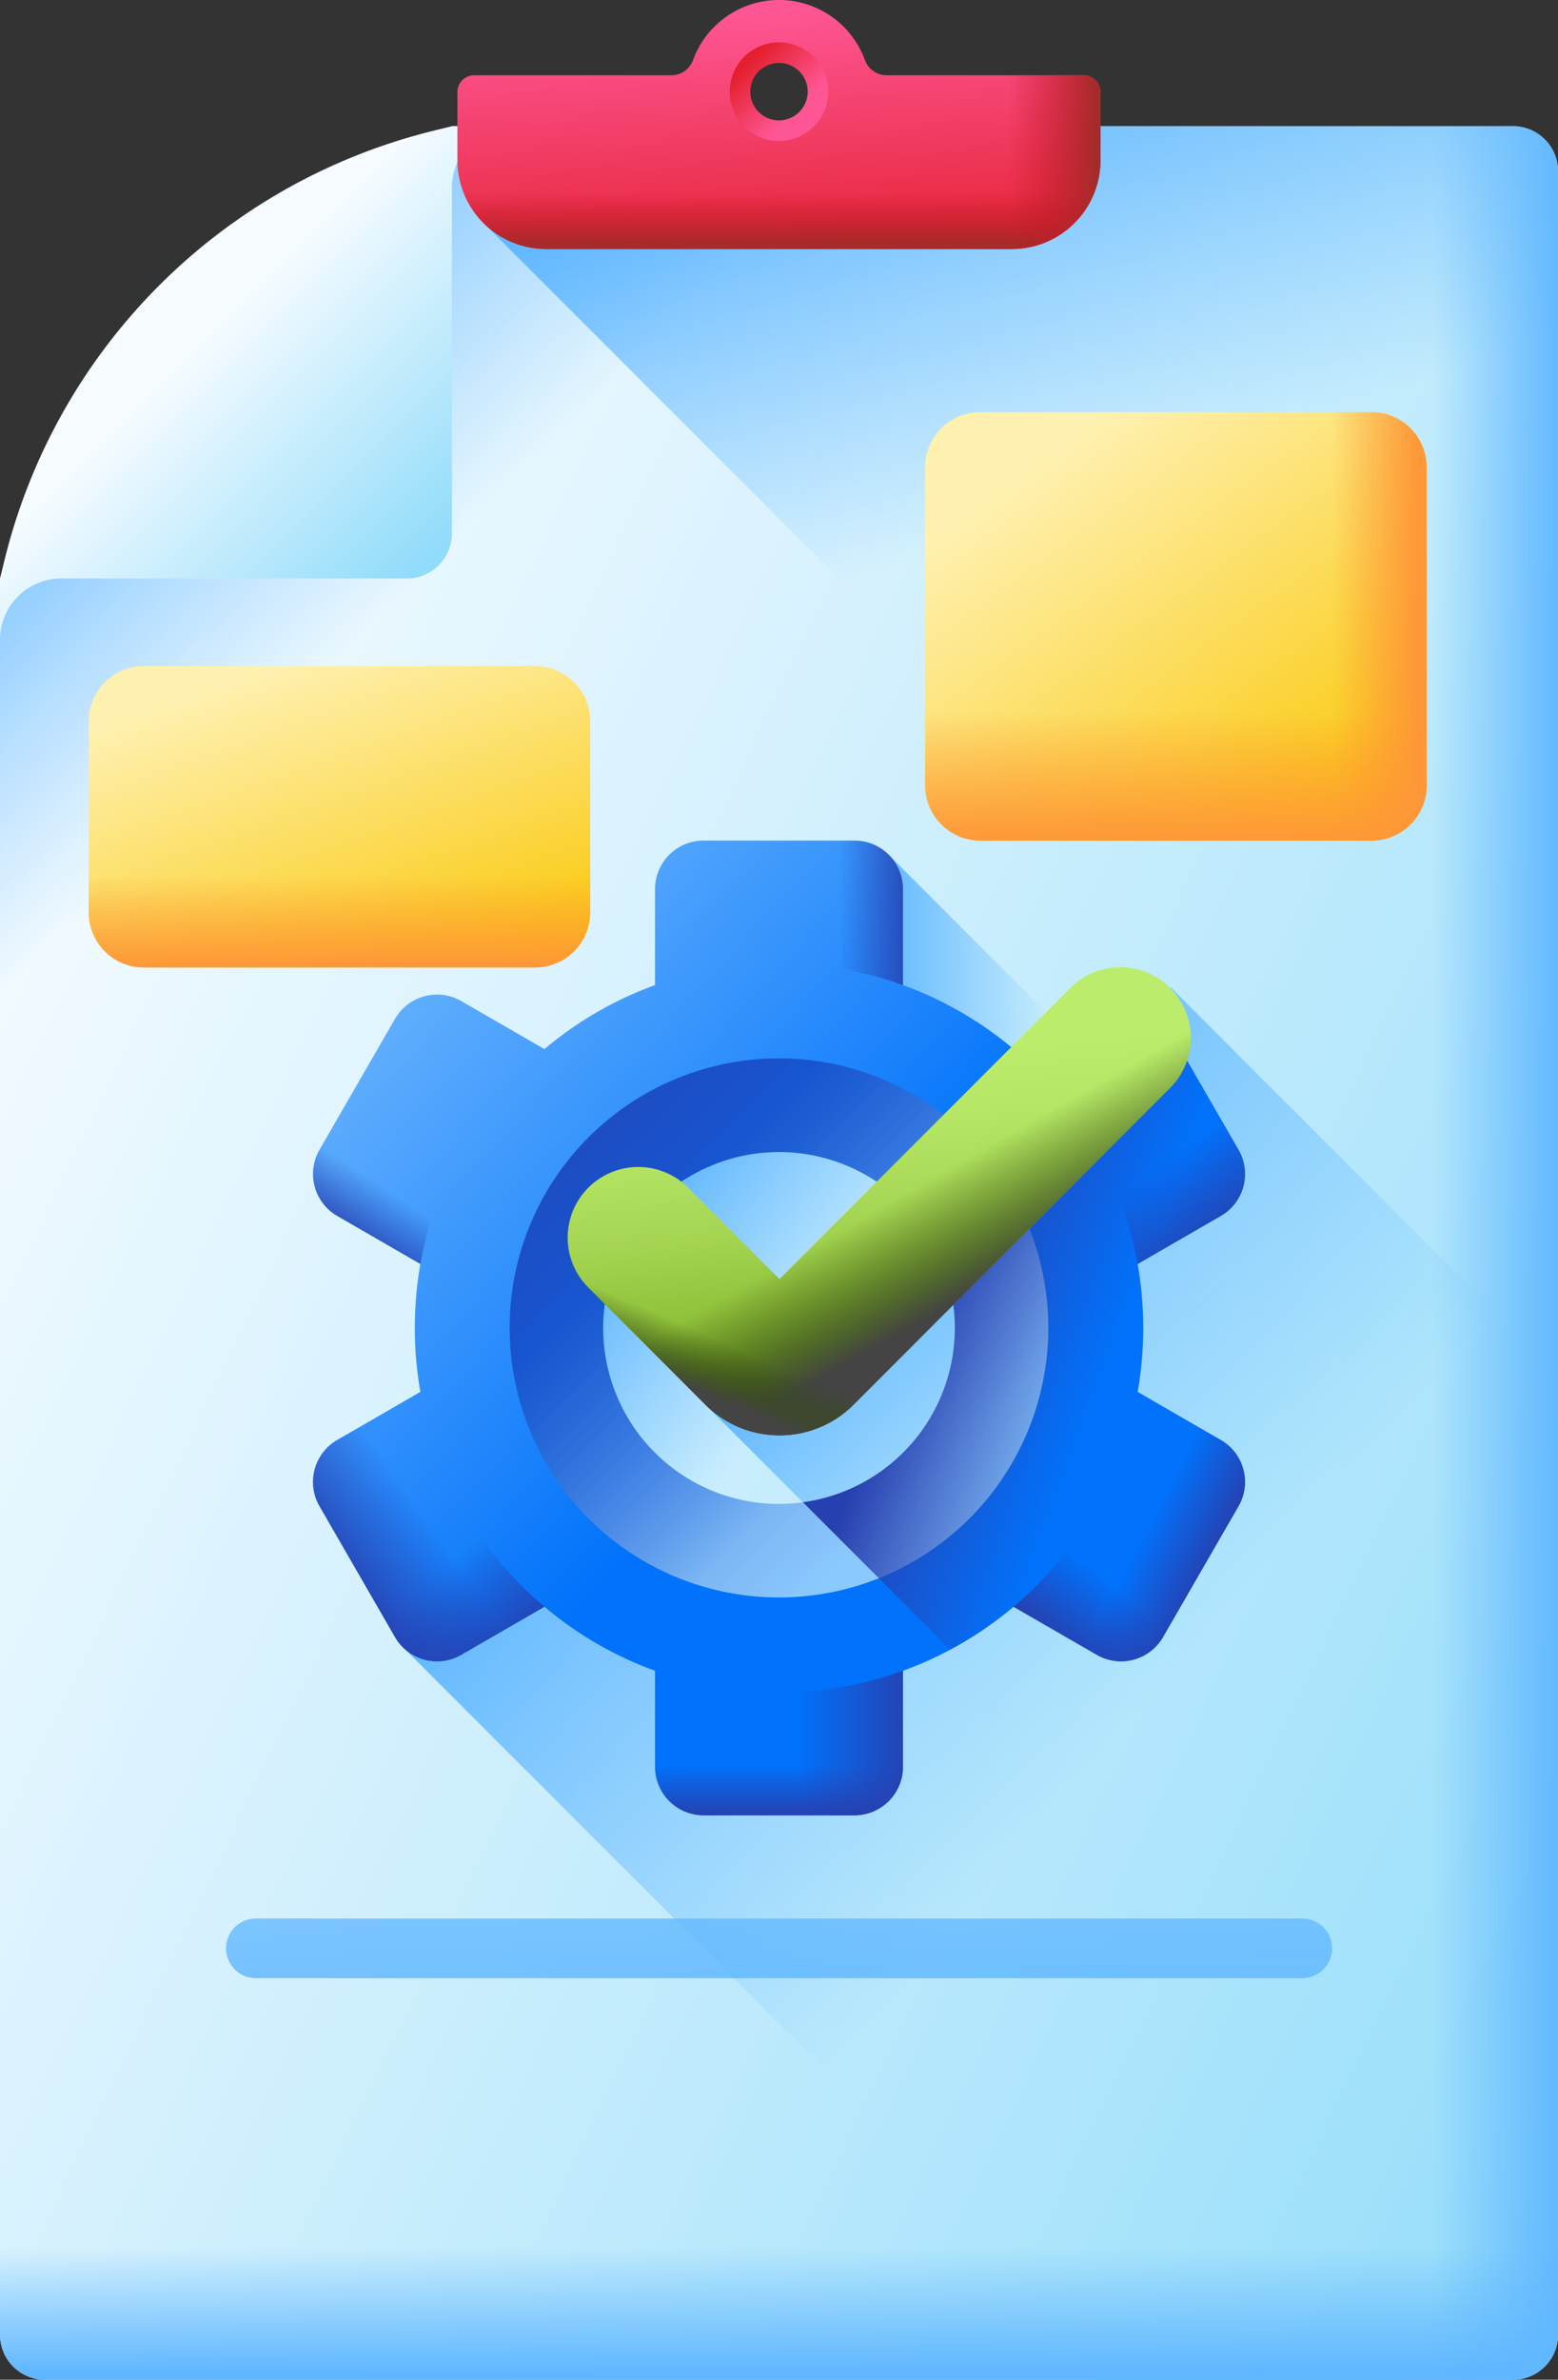
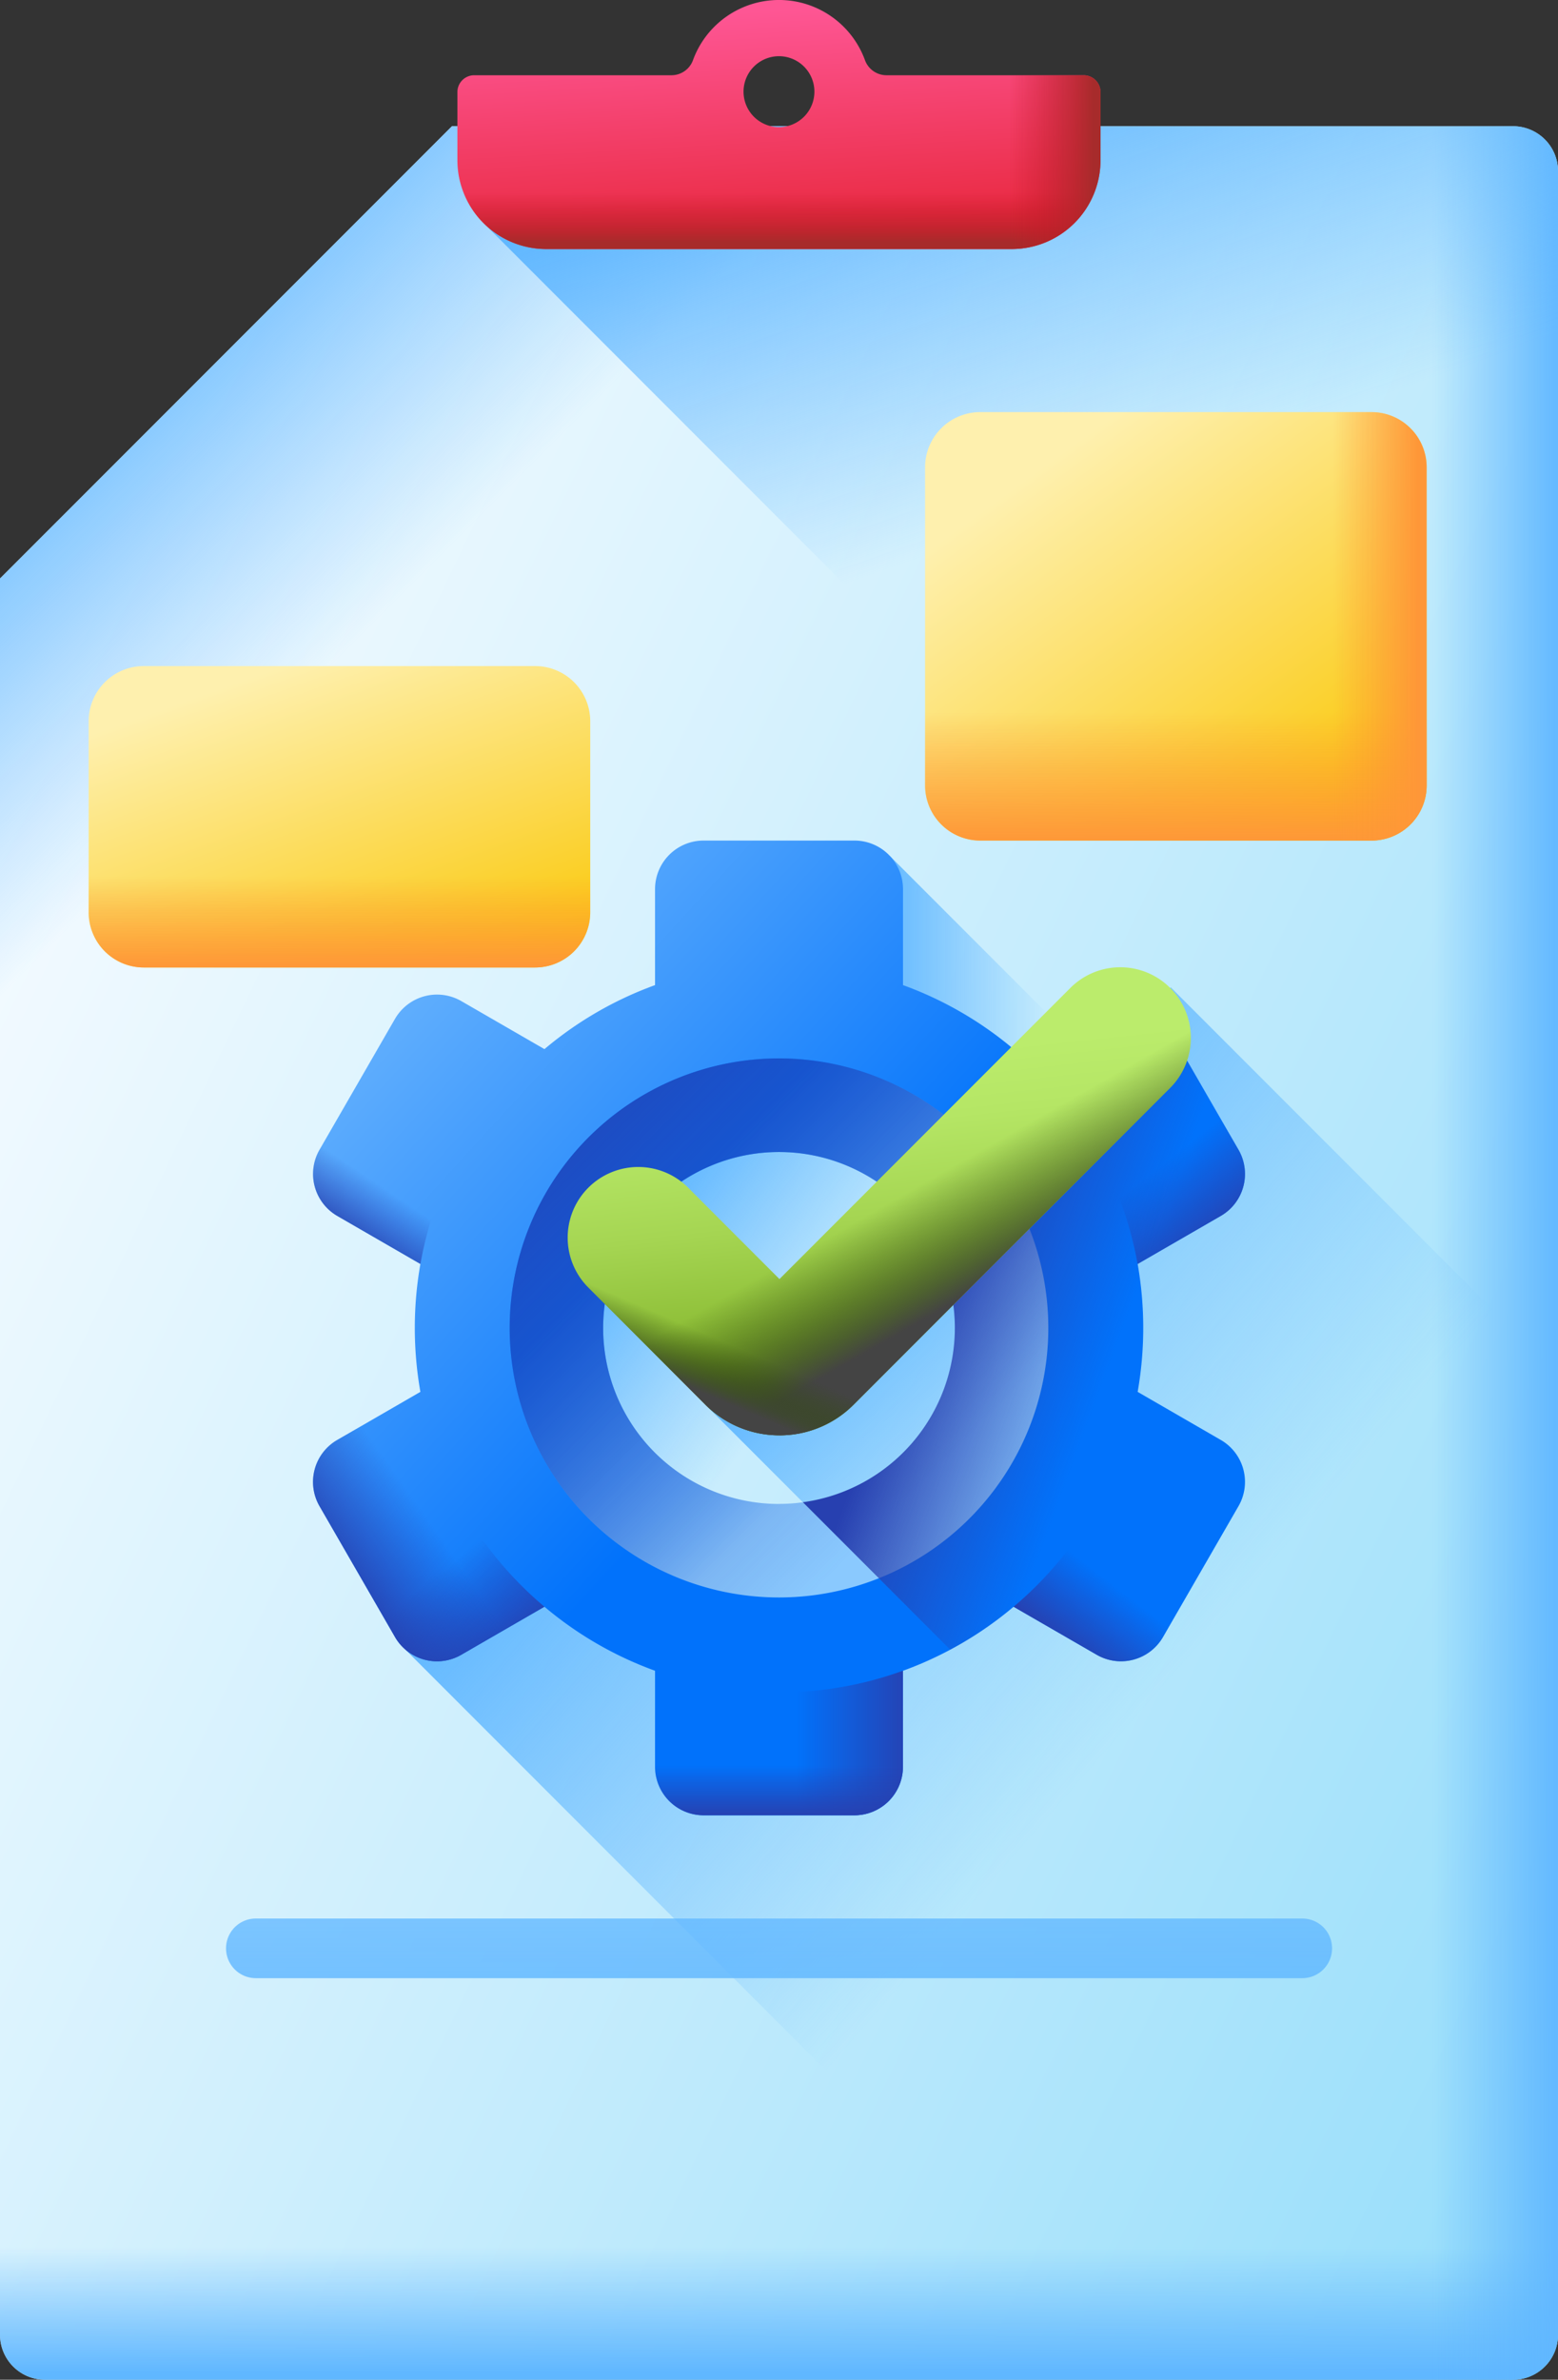
<svg xmlns="http://www.w3.org/2000/svg" xmlns:xlink="http://www.w3.org/1999/xlink" width="76.987" height="117.5" viewBox="0 0 76.987 117.5">
  <rect x="0" y="0" width="76.987" height="117.5" fill="#333333" stroke="none" />
  <defs>
    <linearGradient id="linear-gradient" x1="0.069" y1="0.202" x2="1.099" y2="0.915" gradientUnits="objectBoundingBox">
      <stop offset="0" stop-color="#f5fbff" />
      <stop offset="1" stop-color="#91dcfa" />
    </linearGradient>
    <linearGradient id="linear-gradient-2" x1="0.566" y1="0.549" x2="0.234" y2="0.3" gradientUnits="objectBoundingBox">
      <stop offset="0" stop-color="#60b7ff" stop-opacity="0" />
      <stop offset="1" stop-color="#60b7ff" />
    </linearGradient>
    <linearGradient id="linear-gradient-3" x1="0.293" y1="0.293" x2="0.092" y2="0.092" xlink:href="#linear-gradient-2" />
    <linearGradient id="linear-gradient-4" x1="0.405" y1="0.405" x2="0.839" y2="0.839" xlink:href="#linear-gradient" />
    <linearGradient id="linear-gradient-5" x1="0.5" y1="0.744" x2="0.5" y2="0.987" xlink:href="#linear-gradient-2" />
    <linearGradient id="linear-gradient-6" x1="0.767" y1="0.5" x2="1.006" y2="0.5" xlink:href="#linear-gradient-2" />
    <linearGradient id="linear-gradient-7" x1="0.777" y1="0.5" x2="-0.047" y2="0.5" xlink:href="#linear-gradient-2" />
    <linearGradient id="linear-gradient-8" x1="0.636" y1="0.521" x2="0.309" y2="0.175" xlink:href="#linear-gradient-2" />
    <linearGradient id="linear-gradient-9" x1="0.911" y1="0.928" x2="0.409" y2="0.292" xlink:href="#linear-gradient-2" />
    <linearGradient id="linear-gradient-10" x1="0.582" y1="0.311" x2="0.465" y2="-0.051" xlink:href="#linear-gradient-2" />
    <linearGradient id="linear-gradient-11" x1="0.429" y1="0.05" x2="0.587" y2="1.123" gradientUnits="objectBoundingBox">
      <stop offset="0" stop-color="#fe5694" />
      <stop offset="1" stop-color="#e41f2d" />
    </linearGradient>
    <linearGradient id="linear-gradient-12" x1="0.683" y1="0.683" x2="0.187" y2="0.187" xlink:href="#linear-gradient-11" />
    <linearGradient id="linear-gradient-13" x1="0.5" y1="0.601" x2="0.5" y2="0.952" gradientUnits="objectBoundingBox">
      <stop offset="0" stop-color="#c41926" stop-opacity="0" />
      <stop offset="0.363" stop-color="#bf1c27" stop-opacity="0.365" />
      <stop offset="0.8" stop-color="#b12529" stop-opacity="0.8" />
      <stop offset="1" stop-color="#a72b2b" />
    </linearGradient>
    <linearGradient id="linear-gradient-14" x1="0.585" y1="0.5" x2="0.968" y2="0.5" xlink:href="#linear-gradient-13" />
    <linearGradient id="linear-gradient-15" x1="-0.061" y1="-0.037" x2="0.531" y2="0.53" gradientUnits="objectBoundingBox">
      <stop offset="0" stop-color="#8ac9fe" />
      <stop offset="1" stop-color="#0172fb" />
    </linearGradient>
    <linearGradient id="linear-gradient-16" x1="0.663" y1="0.663" x2="0.285" y2="0.285" xlink:href="#linear-gradient-15" />
    <linearGradient id="linear-gradient-17" x1="0.778" y1="0.778" x2="-0.068" y2="-0.068" gradientUnits="objectBoundingBox">
      <stop offset="0" stop-color="#2740b0" stop-opacity="0" />
      <stop offset="1" stop-color="#2740b0" />
    </linearGradient>
    <linearGradient id="linear-gradient-18" x1="0.554" y1="0.664" x2="0.797" y2="1.014" xlink:href="#linear-gradient-17" />
    <linearGradient id="linear-gradient-19" x1="0.525" y1="0.507" x2="0.183" y2="0.787" xlink:href="#linear-gradient-17" />
    <linearGradient id="linear-gradient-20" x1="0.646" y1="0.626" x2="0.853" y2="0.934" xlink:href="#linear-gradient-17" />
    <linearGradient id="linear-gradient-21" x1="0.749" y1="0.5" x2="1.058" y2="0.5" xlink:href="#linear-gradient-17" />
    <linearGradient id="linear-gradient-22" x1="0.571" y1="0.5" x2="1.038" y2="0.5" xlink:href="#linear-gradient-17" />
    <linearGradient id="linear-gradient-23" x1="0.5" y1="0.652" x2="0.5" y2="1.008" xlink:href="#linear-gradient-17" />
    <linearGradient id="linear-gradient-24" x1="0.318" y1="0.725" x2="0.19" y2="0.947" xlink:href="#linear-gradient-17" />
    <linearGradient id="linear-gradient-25" x1="0.548" y1="0.547" x2="0.82" y2="0.707" xlink:href="#linear-gradient-17" />
    <linearGradient id="linear-gradient-26" x1="0.421" y1="0.709" x2="0.249" y2="0.967" xlink:href="#linear-gradient-17" />
    <linearGradient id="linear-gradient-27" x1="0.686" y1="0.569" x2="0.317" y2="0.364" xlink:href="#linear-gradient-17" />
    <linearGradient id="linear-gradient-28" x1="0.476" y1="0.198" x2="0.575" y2="0.885" gradientUnits="objectBoundingBox">
      <stop offset="0" stop-color="#bbec6c" />
      <stop offset="0.197" stop-color="#b5e665" />
      <stop offset="0.48" stop-color="#a5d552" />
      <stop offset="0.812" stop-color="#8abb33" />
      <stop offset="1" stop-color="#78a91f" />
    </linearGradient>
    <linearGradient id="linear-gradient-29" x1="0.572" y1="0.461" x2="0.712" y2="0.647" gradientUnits="objectBoundingBox">
      <stop offset="0" stop-color="#334c0f" stop-opacity="0" />
      <stop offset="0.32" stop-color="#344c12" stop-opacity="0.322" />
      <stop offset="0.565" stop-color="#374a1c" stop-opacity="0.565" />
      <stop offset="0.786" stop-color="#3c482c" stop-opacity="0.784" />
      <stop offset="0.991" stop-color="#444443" stop-opacity="0.992" />
      <stop offset="1" stop-color="#444" />
    </linearGradient>
    <linearGradient id="linear-gradient-30" x1="0.275" y1="0.628" x2="0.179" y2="0.774" xlink:href="#linear-gradient-29" />
    <linearGradient id="linear-gradient-31" x1="0.495" y1="-12.868" x2="0.501" y2="4.009" xlink:href="#linear-gradient-2" />
    <linearGradient id="linear-gradient-33" x1="0.206" y1="0.155" x2="0.908" y2="0.978" gradientUnits="objectBoundingBox">
      <stop offset="0" stop-color="#fef0ae" />
      <stop offset="1" stop-color="#fac600" />
    </linearGradient>
    <linearGradient id="linear-gradient-34" x1="0.5" y1="0.699" x2="0.5" y2="1" gradientUnits="objectBoundingBox">
      <stop offset="0" stop-color="#fe9738" stop-opacity="0" />
      <stop offset="1" stop-color="#fe9738" />
    </linearGradient>
    <linearGradient id="linear-gradient-35" x1="0.812" y1="0.5" x2="0.98" y2="0.5" xlink:href="#linear-gradient-34" />
    <linearGradient id="linear-gradient-36" x1="0.249" y1="0.082" x2="0.848" y2="1.079" xlink:href="#linear-gradient-33" />
  </defs>
  <g id="proof-of-concept" transform="translate(-88.267)">
    <g id="Group_33070" data-name="Group 33070" transform="translate(88.267 6.232)">
      <path id="Path_13638" data-name="Path 13638" d="M163.028,138.425H90.493a2.226,2.226,0,0,1-2.226-2.226V49.488L110.6,27.157h52.43a2.226,2.226,0,0,1,2.226,2.226V136.2A2.225,2.225,0,0,1,163.028,138.425Z" transform="translate(-88.267 -27.157)" fill="url(#linear-gradient)" />
      <path id="Path_13639" data-name="Path 13639" d="M211.318,227.715a13.308,13.308,0,1,0,13.308,13.308,13.308,13.308,0,0,0-13.308-13.308Z" transform="translate(-172.825 -181.688)" fill="url(#linear-gradient-2)" />
      <path id="Path_13640" data-name="Path 13640" d="M88.267,100.006l72.849-72.849H110.6L88.267,49.488Z" transform="translate(-88.267 -27.157)" fill="url(#linear-gradient-3)" />
-       <path id="Path_13641" data-name="Path 13641" d="M109.7,27.378A28.939,28.939,0,0,0,88.489,48.587l-.221.9v3.033A3.033,3.033,0,0,1,91.3,49.488h17.072a2.226,2.226,0,0,0,2.226-2.226V30.19a3.033,3.033,0,0,1,3.033-3.033H110.6Z" transform="translate(-88.268 -27.157)" fill="url(#linear-gradient-4)" />
      <path id="Path_13642" data-name="Path 13642" d="M88.267,400.567v23.347a2.226,2.226,0,0,0,2.226,2.226h72.535a2.226,2.226,0,0,0,2.226-2.226V400.567Z" transform="translate(-88.267 -314.872)" fill="url(#linear-gradient-5)" />
      <path id="Path_13643" data-name="Path 13643" d="M331.7,27.157H307.178V138.425H331.7a2.226,2.226,0,0,0,2.226-2.226V29.383a2.225,2.225,0,0,0-2.225-2.226Z" transform="translate(-256.94 -27.157)" fill="url(#linear-gradient-6)" />
    </g>
    <path id="Path_13644" data-name="Path 13644" d="M279.879,184.168l10.183,10.183H279.879Z" transform="translate(-147.639 -141.903)" fill="url(#linear-gradient-7)" />
    <path id="Path_13645" data-name="Path 13645" d="M232.436,231.563v47.39a2.225,2.225,0,0,1-2.226,2.226H211.532L175.46,245.107l8.572-6.979A13.308,13.308,0,0,0,204.11,220.66l9.193-8.23Z" transform="translate(-67.183 -163.679)" fill="url(#linear-gradient-8)" />
    <g id="Group_33071" data-name="Group 33071" transform="translate(123.114 56.981)">
      <path id="Path_13646" data-name="Path 13646" d="M248.689,269.235a13.306,13.306,0,0,0,5.233-20.945l-3.442,3.084-10.371,9.283,4.829,4.829Z" transform="translate(-240.109 -248.29)" fill="url(#linear-gradient-9)" />
    </g>
    <path id="Path_13647" data-name="Path 13647" d="M245.618,29.383a2.226,2.226,0,0,0-2.226-2.226h-46l-4.824,4.824,53.051,53.051Z" transform="translate(-80.364 -20.925)" fill="url(#linear-gradient-10)" />
    <g id="Group_33072" data-name="Group 33072" transform="translate(110.87 0)">
      <path id="Path_13648" data-name="Path 13648" d="M217.707,3.715h-9.758a1.133,1.133,0,0,1-1.056-.76,4.524,4.524,0,0,0-8.487,0,1.133,1.133,0,0,1-1.056.76h-9.758a.831.831,0,0,0-.833.831V7.911a4.387,4.387,0,0,0,4.388,4.386h23a4.387,4.387,0,0,0,4.388-4.386V4.546a.831.831,0,0,0-.833-.831ZM202.65,6.277A1.751,1.751,0,1,1,204.4,4.526,1.752,1.752,0,0,1,202.65,6.277Z" transform="translate(-186.76 0)" fill="url(#linear-gradient-11)" />
-       <path id="Path_13649" data-name="Path 13649" d="M247.833,9.12a2.434,2.434,0,1,0,2.433,2.433A2.432,2.432,0,0,0,247.833,9.12Zm0,3.851a1.418,1.418,0,1,1,1.418-1.418A1.419,1.419,0,0,1,247.833,12.971Z" transform="translate(-231.943 -7.027)" fill="url(#linear-gradient-12)" />
      <path id="Path_13650" data-name="Path 13650" d="M204.194,23.317a1.75,1.75,0,0,1-3.088,0H186.76v2.56a4.387,4.387,0,0,0,4.388,4.386h23a4.387,4.387,0,0,0,4.388-4.386v-2.56Z" transform="translate(-186.76 -17.966)" fill="url(#linear-gradient-13)" />
      <path id="Path_13651" data-name="Path 13651" d="M287.787,16.027h-9.758a1.087,1.087,0,0,1-.316-.049v8.629h6.519a4.387,4.387,0,0,0,4.388-4.386V16.857A.831.831,0,0,0,287.787,16.027Z" transform="translate(-256.84 -12.311)" fill="url(#linear-gradient-14)" />
    </g>
    <g id="Group_33077" data-name="Group 33077" transform="translate(103.733 41.503)">
      <g id="Group_33076" data-name="Group 33076">
        <path id="Path_13652" data-name="Path 13652" d="M200.517,210.442l-4.107-2.373a18.189,18.189,0,0,0,0-6.314l4.107-2.373a2.393,2.393,0,0,0,.876-3.27l-3.73-6.464a2.4,2.4,0,0,0-3.271-.876l-4.112,2.374a17.972,17.972,0,0,0-5.465-3.161v-4.742a2.4,2.4,0,0,0-2.395-2.395h-7.463a2.4,2.4,0,0,0-2.395,2.395v4.742a17.976,17.976,0,0,0-5.465,3.161l-4.112-2.374a2.4,2.4,0,0,0-3.271.876l-3.73,6.464a2.393,2.393,0,0,0,.876,3.27l4.107,2.373a18.189,18.189,0,0,0,0,6.314l-4.107,2.373a2.393,2.393,0,0,0-.876,3.27l3.73,6.464a2.4,2.4,0,0,0,3.271.876l4.112-2.374a17.972,17.972,0,0,0,5.465,3.161v4.742a2.4,2.4,0,0,0,2.395,2.395h7.463a2.4,2.4,0,0,0,2.395-2.395v-4.742a17.977,17.977,0,0,0,5.465-3.161l4.112,2.374a2.4,2.4,0,0,0,3.271-.876l3.73-6.464A2.393,2.393,0,0,0,200.517,210.442Zm-21.829,3.8a9.327,9.327,0,1,1,9.327-9.327A9.327,9.327,0,0,1,178.688,214.239Z" transform="translate(-155.66 -180.848)" fill="url(#linear-gradient-15)" />
        <path id="Path_13653" data-name="Path 13653" d="M211.318,227.715a13.308,13.308,0,1,0,13.308,13.308,13.308,13.308,0,0,0-13.308-13.308Zm0,22a8.689,8.689,0,1,1,8.689-8.689A8.689,8.689,0,0,1,211.318,249.712Z" transform="translate(-188.291 -216.959)" fill="url(#linear-gradient-16)" />
        <path id="Path_13654" data-name="Path 13654" d="M211.318,227.715a13.308,13.308,0,1,0,13.308,13.308,13.308,13.308,0,0,0-13.308-13.308Zm0,22a8.689,8.689,0,1,1,8.689-8.689A8.689,8.689,0,0,1,211.318,249.712Z" transform="translate(-188.291 -216.959)" fill="url(#linear-gradient-17)" />
        <g id="Group_33073" data-name="Group 33073" transform="translate(0 7.603)">
          <path id="Path_13655" data-name="Path 13655" d="M160.966,299.464l-4.108,2.372a2.394,2.394,0,0,0-.876,3.271l3.732,6.463a2.394,2.394,0,0,0,3.271.876l4.112-2.374A17.978,17.978,0,0,1,160.966,299.464Z" transform="translate(-155.66 -279.845)" fill="url(#linear-gradient-18)" />
          <path id="Path_13656" data-name="Path 13656" d="M160.966,299.464l-4.108,2.372a2.394,2.394,0,0,0-.876,3.271l3.732,6.463a2.394,2.394,0,0,0,3.271.876l4.112-2.374A17.978,17.978,0,0,1,160.966,299.464Z" transform="translate(-155.66 -279.845)" fill="url(#linear-gradient-19)" />
          <path id="Path_13657" data-name="Path 13657" d="M317.625,221.636l-3.732-6.463a2.394,2.394,0,0,0-3.271-.876l-4.112,2.374a17.978,17.978,0,0,1,6.129,10.609l4.108-2.372A2.394,2.394,0,0,0,317.625,221.636Z" transform="translate(-271.892 -213.975)" fill="url(#linear-gradient-20)" />
        </g>
        <g id="Group_33074" data-name="Group 33074" transform="translate(16.901)">
-           <path id="Path_13658" data-name="Path 13658" d="M235.432,186.914a17.965,17.965,0,0,1,6.126,1.07v-4.742a2.4,2.4,0,0,0-2.395-2.395H231.7a2.394,2.394,0,0,0-2.395,2.395v4.742A17.965,17.965,0,0,1,235.432,186.914Z" transform="translate(-229.306 -180.847)" fill="url(#linear-gradient-21)" />
          <path id="Path_13659" data-name="Path 13659" d="M235.432,360.536a17.965,17.965,0,0,1-6.126-1.07v4.742A2.4,2.4,0,0,0,231.7,366.6h7.463a2.4,2.4,0,0,0,2.395-2.395v-4.742A17.968,17.968,0,0,1,235.432,360.536Z" transform="translate(-229.306 -318.474)" fill="url(#linear-gradient-22)" />
          <path id="Path_13660" data-name="Path 13660" d="M235.432,360.536a17.965,17.965,0,0,1-6.126-1.07v4.742A2.4,2.4,0,0,0,231.7,366.6h7.463a2.4,2.4,0,0,0,2.395-2.395v-4.742A17.968,17.968,0,0,1,235.432,360.536Z" transform="translate(-229.306 -318.474)" fill="url(#linear-gradient-23)" />
        </g>
        <g id="Group_33075" data-name="Group 33075" transform="translate(0 7.603)">
          <path id="Path_13661" data-name="Path 13661" d="M167.1,216.671l-4.112-2.374a2.4,2.4,0,0,0-3.271.876l-3.732,6.463a2.4,2.4,0,0,0,.876,3.271l4.108,2.372a17.979,17.979,0,0,1,6.129-10.609Z" transform="translate(-155.661 -213.976)" fill="url(#linear-gradient-24)" />
-           <path id="Path_13662" data-name="Path 13662" d="M316.749,301.836l-4.108-2.372a17.978,17.978,0,0,1-6.129,10.609l4.112,2.374a2.4,2.4,0,0,0,3.271-.876l3.732-6.463A2.394,2.394,0,0,0,316.749,301.836Z" transform="translate(-271.892 -279.845)" fill="url(#linear-gradient-25)" />
          <path id="Path_13663" data-name="Path 13663" d="M316.749,301.836l-4.108-2.372a17.978,17.978,0,0,1-6.129,10.609l4.112,2.374a2.4,2.4,0,0,0,3.271-.876l3.732-6.463A2.394,2.394,0,0,0,316.749,301.836Z" transform="translate(-271.892 -279.845)" fill="url(#linear-gradient-26)" />
        </g>
      </g>
    </g>
    <path id="Path_13664" data-name="Path 13664" d="M282.674,221.666l-3.73-6.464a2.392,2.392,0,0,0-1.882-1.188l-10.638,10.638a8.686,8.686,0,0,1-5.273,14.421v0l7.277,7.277a18.015,18.015,0,0,0,3.133-2.119l4.112,2.374a2.4,2.4,0,0,0,3.271-.876l3.73-6.464A2.393,2.393,0,0,0,281.8,236l-4.107-2.373a18.191,18.191,0,0,0,0-6.314l4.107-2.373a2.394,2.394,0,0,0,.876-3.27Z" transform="translate(-133.208 -164.899)" fill="url(#linear-gradient-27)" />
    <g id="Group_33081" data-name="Group 33081" transform="translate(116.344 47.73)">
      <g id="Group_33078" data-name="Group 33078">
        <path id="Path_13665" data-name="Path 13665" d="M221.054,231.12a5.158,5.158,0,0,1-3.671-1.521l-5.748-5.748a3.488,3.488,0,1,1,4.932-4.933l4.486,4.486,14.4-14.4a3.488,3.488,0,0,1,4.932,4.933L224.724,229.6a5.155,5.155,0,0,1-3.67,1.521Z" transform="translate(-210.613 -207.98)" fill="url(#linear-gradient-28)" />
      </g>
      <g id="Group_33079" data-name="Group 33079">
        <path id="Path_13666" data-name="Path 13666" d="M221.054,231.12a5.158,5.158,0,0,1-3.671-1.521l-5.748-5.748a3.488,3.488,0,1,1,4.932-4.933l4.486,4.486,14.4-14.4a3.488,3.488,0,0,1,4.932,4.933L224.724,229.6a5.155,5.155,0,0,1-3.67,1.521Z" transform="translate(-210.613 -207.98)" fill="url(#linear-gradient-29)" />
      </g>
      <g id="Group_33080" data-name="Group 33080" transform="translate(0 8.806)">
        <path id="Path_13667" data-name="Path 13667" d="M232.605,251.288l-7.88,7.88a5.193,5.193,0,0,1-7.341,0l-5.748-5.748a3.487,3.487,0,1,1,4.932-4.932l4.486,4.486,6.617-6.617Z" transform="translate(-210.614 -246.354)" fill="url(#linear-gradient-30)" />
      </g>
    </g>
    <g id="Group_33082" data-name="Group 33082" transform="translate(99.433 94.727)">
      <path id="Path_13668" data-name="Path 13668" d="M190.106,415.713H138.4a1.472,1.472,0,1,1,0-2.945h51.709a1.472,1.472,0,1,1,0,2.945Z" transform="translate(-136.924 -412.768)" fill="url(#linear-gradient-31)" />
      <path id="Path_13669" data-name="Path 13669" d="M190.106,459.826H138.4a1.472,1.472,0,1,1,0-2.945h51.709a1.472,1.472,0,1,1,0,2.945Z" transform="translate(-136.924 -446.757)" fill="url(#linear-gradient-31)" />
    </g>
    <g id="Group_33083" data-name="Group 33083" transform="translate(133.979 20.351)">
      <path id="Path_13670" data-name="Path 13670" d="M309.516,109.83H290.181a2.725,2.725,0,0,1-2.725-2.725V91.4a2.725,2.725,0,0,1,2.725-2.725h19.335a2.725,2.725,0,0,1,2.725,2.725v15.7A2.725,2.725,0,0,1,309.516,109.83Z" transform="translate(-287.456 -88.678)" fill="url(#linear-gradient-33)" />
      <path id="Path_13671" data-name="Path 13671" d="M309.516,109.83H290.181a2.725,2.725,0,0,1-2.725-2.725V91.4a2.725,2.725,0,0,1,2.725-2.725h19.335a2.725,2.725,0,0,1,2.725,2.725v15.7A2.725,2.725,0,0,1,309.516,109.83Z" transform="translate(-287.456 -88.678)" fill="url(#linear-gradient-34)" />
      <path id="Path_13672" data-name="Path 13672" d="M309.516,109.83H290.181a2.725,2.725,0,0,1-2.725-2.725V91.4a2.725,2.725,0,0,1,2.725-2.725h19.335a2.725,2.725,0,0,1,2.725,2.725v15.7A2.725,2.725,0,0,1,309.516,109.83Z" transform="translate(-287.456 -88.678)" fill="url(#linear-gradient-35)" />
    </g>
    <g id="Group_33084" data-name="Group 33084" transform="translate(92.648 32.891)">
      <path id="Path_13673" data-name="Path 13673" d="M129.419,158.2H110.084a2.725,2.725,0,0,1-2.725-2.725v-9.433a2.725,2.725,0,0,1,2.725-2.725h19.335a2.725,2.725,0,0,1,2.725,2.725v9.433A2.725,2.725,0,0,1,129.419,158.2Z" transform="translate(-107.359 -143.321)" fill="url(#linear-gradient-36)" />
      <path id="Path_13674" data-name="Path 13674" d="M129.419,158.2H110.084a2.725,2.725,0,0,1-2.725-2.725v-9.433a2.725,2.725,0,0,1,2.725-2.725h19.335a2.725,2.725,0,0,1,2.725,2.725v9.433A2.725,2.725,0,0,1,129.419,158.2Z" transform="translate(-107.359 -143.321)" fill="url(#linear-gradient-34)" />
      <path id="Path_13675" data-name="Path 13675" d="M129.419,158.2H110.084a2.725,2.725,0,0,1-2.725-2.725v-9.433a2.725,2.725,0,0,1,2.725-2.725h19.335a2.725,2.725,0,0,1,2.725,2.725v9.433A2.725,2.725,0,0,1,129.419,158.2Z" transform="translate(-107.359 -143.321)" fill="url(#linear-gradient-35)" />
    </g>
  </g>
</svg>